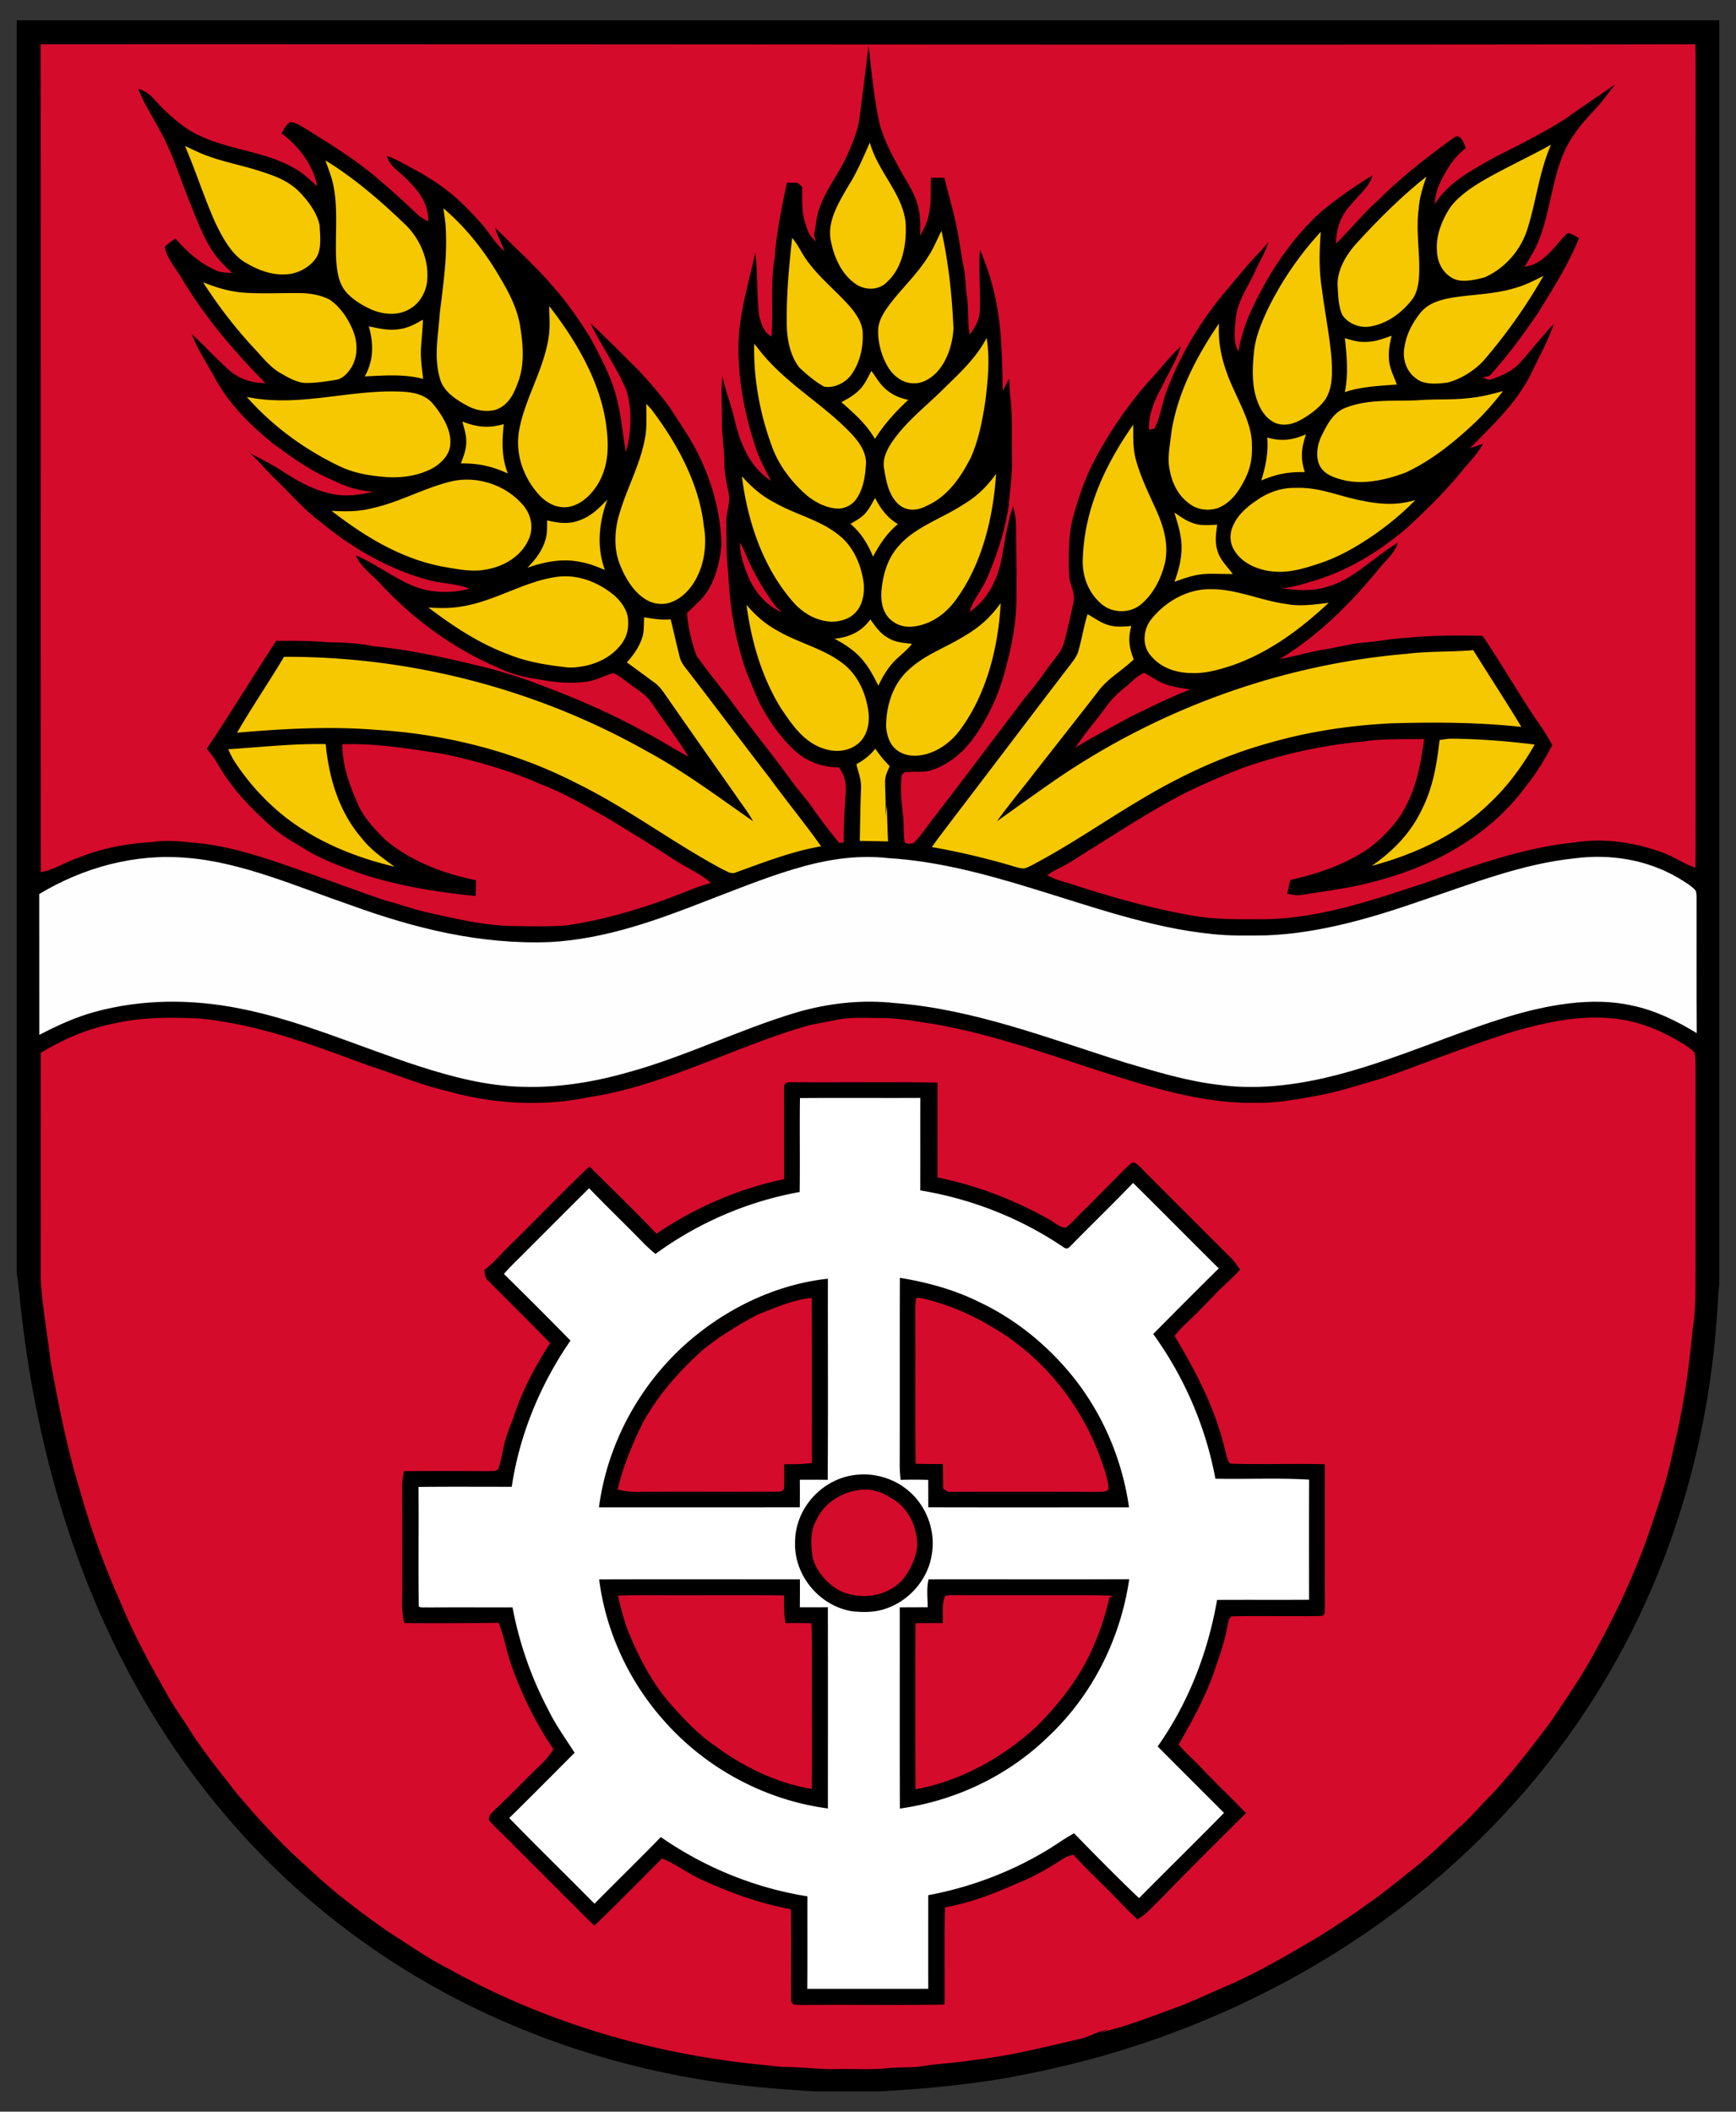
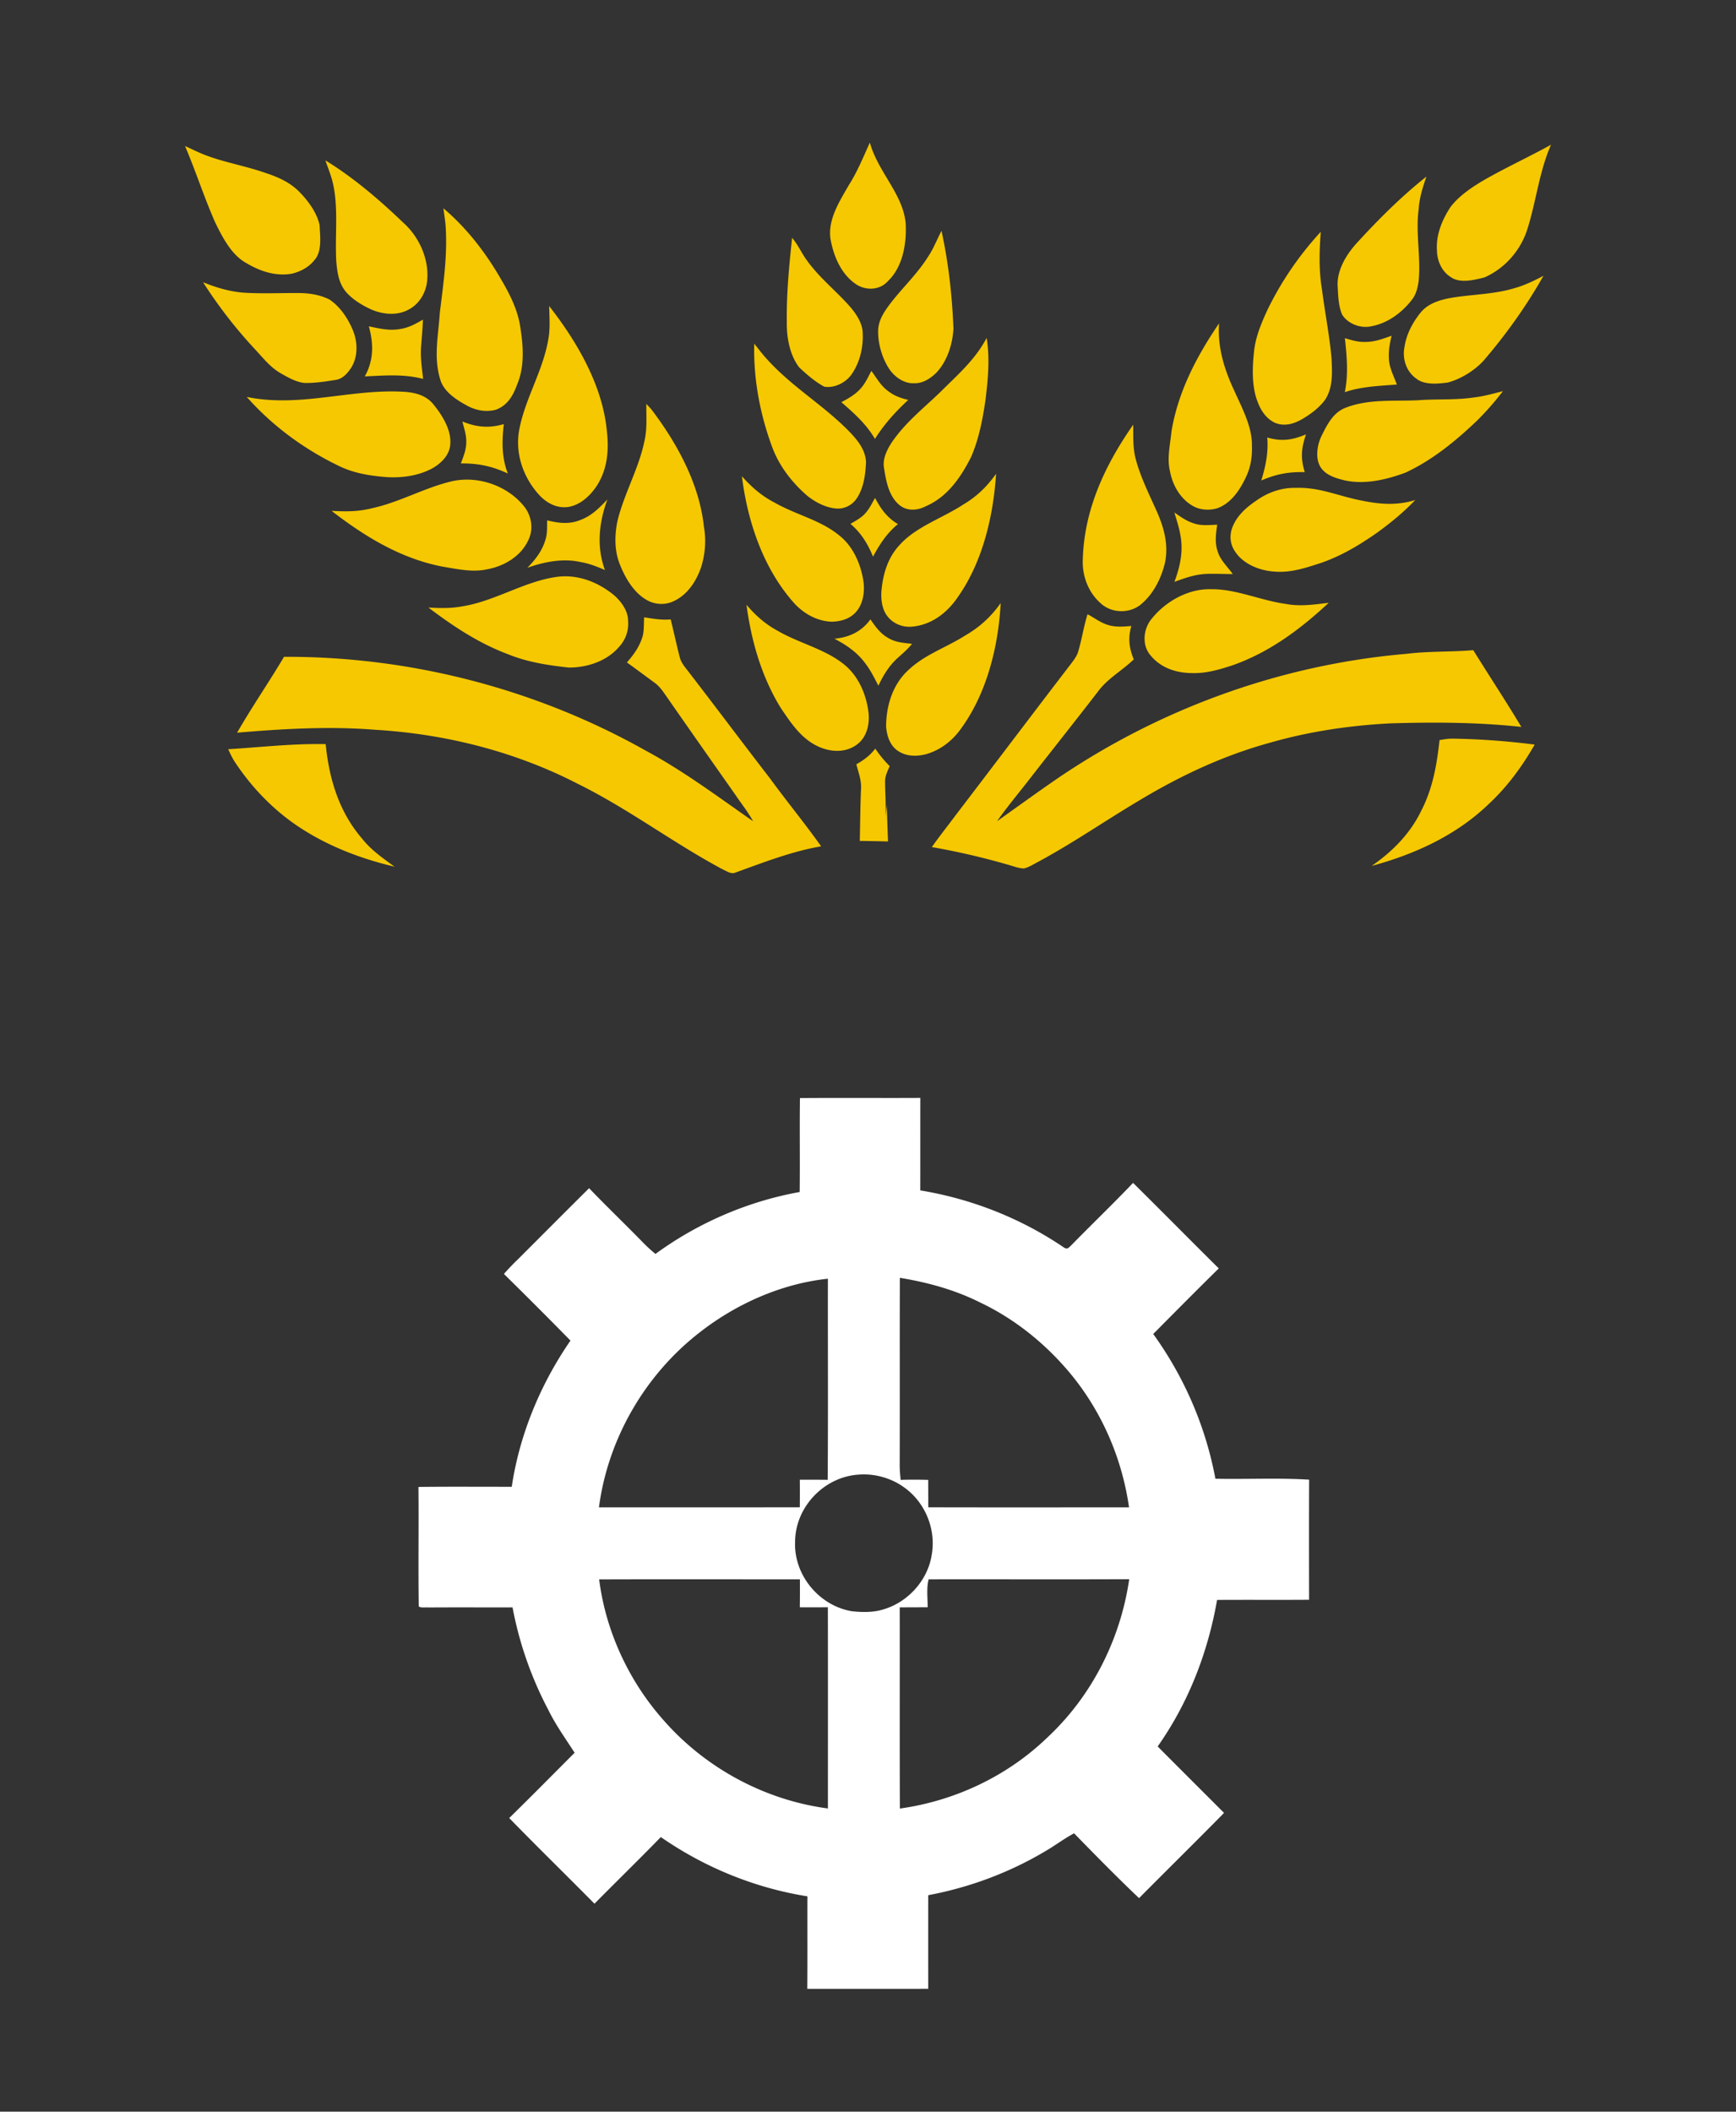
<svg xmlns="http://www.w3.org/2000/svg" width="520" height="632.43" viewBox="0 0 390 474.32">
  <rect x="0" y="0" width="390" height="474.32" fill="#333333" stroke="none" />
-   <path d="M3.75 4.56h382.499v283.81a64.12 64.12 0 0 0-.305 3.587c-1.257 24.035-6.798 47.709-16.98 69.547-9.154 19.73-22.04 37.671-37.702 52.754-21.425 20.758-47.875 36.1-76.2 45.285-9.464 3.111-19.156 5.417-28.951 7.205-9.382 1.618-18.83 2.471-28.33 3.014h-14.944c-7.692-.507-15.362-1.075-22.986-2.27-25.834-3.948-50.743-13.108-72.634-27.446-12.266-8.08-23.585-17.693-33.375-28.646-15.476-17.177-27.22-37.242-35.387-58.838-6.936-18.319-11.34-37.655-13.589-57.096-.429-3.163-.579-6.357-1.116-9.5z" />
-   <path fill="#d50b2b" d="M9.12 9.936c.052 61.986-.025 123.987.042 185.972 3.05-.512 5.469-2.31 8.436-3.225 5.324-2.217 10.916-3.195 16.648-3.546 3.882-.63 7.552.057 11.414.357 8.694 1.168 16.323 4.083 24.52 6.926 5.417 1.948 10.82 3.95 16.267 5.805 3.37.853 6.6 2.103 10.002 2.811 5.82 1.308 11.408 2.627 17.399 2.937 4.466.067 8.979.221 13.434-.11 9.206-1.37 18.003-4.103 26.645-7.505 1.892-.816 3.82-1.472 5.8-2.046-2.632-2.218-5.655-3.489-8.513-5.36-4.89-3.21-9.894-6.24-14.892-9.279-4.818-2.698-9.47-5.464-14.649-7.443-7.024-3.138-14.395-5.226-21.9-6.849-7.521-1.168-15.218-2.466-22.884-2.207.031 4.833 1.649 9.185 3.551 13.548 1.37 3.09 3.919 5.732 6.307 8.079 5.908 4.807 12.813 7.385 20.204 8.926-.02 1.178-.056 2.352-.093 3.525-8.616-.832-17.32-2.248-25.565-4.936-4.357-1.556-8.978-3.195-12.907-5.644-2.682-1.675-5.354-3.102-7.711-5.252-3.463-3.184-6.787-6.394-9.47-10.286-1.777-2.264-2.76-4.859-4.77-6.921 5.35-7.991 10.348-16.22 15.626-24.268 3.835 0 7.644-.057 11.464.32 3.473.047 6.792.16 10.203.863 8.994.858 18.065 2.988 26.837 5.159 3.484 1.044 7.024 2.031 10.394 3.406 8.394 3.102 16.557 6.647 24.387 10.995 3.19 1.623 6.141 3.644 9.325 5.267-2.517-4.073-5.463-7.924-8.162-11.894-1.323-2.046-3.215-3.029-5.101-4.476-1.148-.817-2.275-1.783-3.551-2.399-2.047.523-3.893 1.623-6.032 1.934-3.433.46-6.839.212-10.225-.429-3.4-.486-6.709-1.194-9.8-2.75-9.96-4.26-18.97-10.87-26.325-18.8-2.016-2.228-4.31-3.567-5.556-6.414 4.45 1.881 8.337 4.988 12.819 6.844 3.949 1.643 8.585 1.777 12.689.666-3.044-1.25-6.15-1.106-9.288-1.985-8.865-2.393-17.15-7.215-24.18-13.061-3.763-2.77-6.89-6.513-10.271-9.749-1.964-1.825-3.577-3.949-5.598-5.711 2.414 1.313 4.874 2.491 7.18 3.996 3.587 2.284 7.065 4.357 11.293 5.215 3.164.687 6.146.202 9.253-.445-3.556-.366-6.234-1.179-9.392-2.796-4.859-2.016-8.974-5.076-13.192-8.151-5.091-4.15-9.743-8.762-12.916-14.577-1.778-3.277-3.955-6.492-5.247-9.96 2.838 2.61 5.438 5.479 8.307 8.048 2.274 2.036 5.226 3.008 8.255 2.992-7.108-7.18-13.584-14.803-18.784-23.498-1.272-2.191-3.474-4.61-3.83-7.142.702-.693 1.581-1.262 2.393-1.83 2.822 3.168 5.846 5.897 9.867 7.453.936.165 1.887.253 2.854.269-1.344-1.35-2.694-2.522-3.81-4.073-2.337-3.194-3.84-7.216-5.318-10.88-2.404-5.831-4.048-11.63-7.16-17.177-1.591-3.044-3.576-5.98-4.77-9.2 2.569.609 3.741 2.708 5.556 4.43 2.434 2.351 5.215 4.765 8.348 6.114 6.347 3.065 14.525 3.54 20.753 7.05 2.171 1.065 3.726 2.703 5.52 4.27-.827-4.714-4.202-9.072-7.986-11.873.538-.967.925-1.892 1.882-2.544 1.364.01 2.729 1.045 3.876 1.717 5.304 3.308 10.555 6.533 15.362 10.57 3.267 2.75 6.43 5.623 9.531 8.56.682.64 1.489 1.018 2.295 1.478.088-4.213-2.336-7.086-5.18-9.841-1.632-1.639-3.447-2.549-4.145-4.916 2.156.775 4.1 1.927 6.1 3.018 3.37 1.773 6.575 3.913 9.464 6.389a81.266 81.266 0 0 1 5.851 6.012c1.81 2.052 2.925 4.28 5.055 6.037-.651-1.825-1.633-3.464-2.13-5.345 4.348 4.44 9.042 8.591 13.074 13.316 3.132 3.494 5.804 7.442 8.305 11.407 2.425 4.548 4.844 8.979 6.038 13.998.972 3.866 1.256 7.799 1.954 11.702 1.282-4.254 1.39-9.47.18-13.74-2.217-5.272-5.67-10.058-8.166-15.211 3.69 3.385 7.18 6.993 10.756 10.498 2.543 2.75 5.138 5.696 7.299 8.756 2.352 3.68 4.853 7.2 6.652 11.108 2.853 6.042 4.642 12.793 4.756 19.481-.388 4.352-1.722 9.604-5.056 12.67a98.872 98.872 0 0 1-2.692 2.62c.274 3.184 1.033 6.677 2.191 9.65 2.367 3.323 4.972 6.518 7.48 9.738 4.502 6.265 9.428 12.23 13.96 18.48 1.54 2.108 3.324 4.01 4.792 6.176 1.794 2.62 3.784 5.091 5.763 7.572.336-.02.672-.046 1.013-.067.047-3.696.155-7.334.47-11.02.145-2.445-.164-3.871-1.529-5.882-3.778.057-7.66-1.442-10.327-4.135-3.06-2.92-5.469-6.502-7.46-10.219-1.012-2.191-1.911-4.445-2.847-6.678-2.62-7.247-3.887-14.778-4.202-22.47-.507-3.86-.388-7.722-.455-11.609-.031-2.316.977-4.124.527-6.45-.46-2.326-1.008-4.596-.982-6.989.01-3.07-.579-6.073-.527-9.143.02-3.401-.228-6.726.103-10.122.806 3.562 2.146 6.948 2.916 10.51 1.333 5.153 3.426 9.964 8.042 12.978-1.602-2.946-3.111-5.867-3.995-9.123-2.166-6.746-3.36-13.857-3.37-20.944.103-7.433 2.217-14.065 3.81-21.25.573 4.781.258 9.692.904 14.479.522 1.762 1.023 3.453 2.723 4.414.42-6.058-.3-11.796.724-17.818.434-5.67 1.551-11.211 2.745-16.757.801.015 1.607.036 2.409.056.346.31.693.626 1.034.936-.02 2.998-.212 5.83.868 8.7.46 1.592.946 2.465 2.207 3.514-.15-.496-.295-.992-.44-1.488.342-1.592.497-3.22.849-4.808 1.535-5.339 4.941-8.941 6.983-13.93 1.08-2.542 2.098-4.967 2.419-7.738.732-5.34 1.995-16.024 1.995-16.024l.284 2.358s1.023 10.586 2.357 15.75c1.003 3.431 2.62 6.404 4.316 9.52 1.37 2.564 2.977 4.699 3.882 7.51.863 2.492.853 4.99.729 7.59.853-1.52 1.649-3.014 1.959-4.751.661-2.797.382-5.48.501-8.302l3.03.016c.842 3.551 1.906 7.03 2.64 10.607.724 3.08.993 6.228 1.655 9.324.49 2.197.398 4.415.739 6.627.45 2.874.134 5.763.62 8.636 1.302-1.592 2.207-3.333 2.29-5.432.175-4.584-.305-9.025.036-13.62 4.95 11.623 4.856 20.367 5.133 31.727.49-.926.95-1.866 1.426-2.802.062 1.272.103 2.539.227 3.81.574 4.6.316 9.32.399 13.956.118 3.655-.419 7.226-.74 10.86-.816 5.51-2.573 10.917-4.76 16.034-1.137 2.77-3.184 4.92-4.037 7.79 4.228-2.838 6.41-7.537 7.304-12.417.692-3.82 1.22-7.608 2.481-11.304.419 1.499.687 2.988.677 4.544.026 5.696.181 11.34.067 17.057-.113 4.781-.977 9.46-2.217 14.07-1.401 5.965-3.98 11.723-7.609 16.67-2.424 3.261-5.644 5.81-9.547 7.04-1.81.439-3.866.139-5.717.346l-.662.589c-.351 2.94-.082 6.012.28 8.942.243 2.026.057 4.094.367 6.105.207.584 1.432.387 1.928.351 1.83-1.794 3.256-4.032 4.833-6.048 6.833-8.854 13.542-17.812 20.303-26.718 1.654-1.959 3.22-3.933 4.668-6.052 1.484-2.197 3.494-3.98 4.16-6.529.766-2.93 1.458-5.929 2.058-8.901.465-2.021-.935-3.913-.997-6.058-.14-3.995-.166-8.13.666-12.053 1.07-4.213 2.43-8.323 4.296-12.251a91.17 91.17 0 0 1 12.896-19.14c2.538-2.632 4.544-5.5 7.262-7.899-.961 3.102-2.801 5.94-4.191 8.896-1.654 3.153-3.123 6.167-2.968 9.831l1.184-.248c1.241-2.362 1.623-4.905 2.388-7.423 3.21-8.973 8.193-17.155 14.41-24.36 1.272-1.51 2.544-3.025 3.815-4.534 1.603-1.943 3.474-3.613 4.989-5.629-.61 2.331-1.903 4.25-2.875 6.426-1.685 3.83-4.031 6.657-4.46 10.983-.15 2.27-.63 5.216.636 7.216.946-6.115 3.721-11.237 6.688-16.56 3.324-5.521 7.35-10.876 12.22-15.125 3.546-2.879 7.283-5.541 11.206-7.872-.719 2.672-3.365 4.61-5.02 6.812-2.232 2.341-3.105 5.34-3.204 8.519 3.298-3.205 6.146-6.818 9.609-9.878 5.22-5.226 11.05-9.692 17.006-14.029 1.54-.894 2.103 1.453 2.594 2.43-2.894 2.186-4.626 5.2-6.083 8.45-.59 1.334-.791 2.74-.946 4.177 3.298-5.143 8.296-7.588 13.439-10.529 5.386-2.719 10.756-5.39 15.858-8.621 3.711-2.636 7.495-5.174 11.242-7.759a179.31 179.31 0 0 0-2.134 2.765c-2.186 2.967-5.009 5.293-7.014 8.415-5.236 7.061-4.905 17.709-8.75 25.576-.714 1.421-1.598 2.77-2.389 4.15 4.347-.49 6.72-4.724 9.573-7.505.905-.02 1.809.734 2.615 1.101-2.33 5.84-5.866 11.381-9.159 16.736-3.36 4.937-6.92 9.801-10.957 14.21l-1.469.357c.559.222 1.23.708 1.84.424 2.373-.765 4.906-1.897 6.56-3.825 2.558-2.817 4.884-5.857 7.505-8.617-1.334 3.975-3.396 7.552-5.159 11.336-3.432 6.688-8.533 11.334-13.666 16.596.988-.33 1.964-.677 2.946-1.013-1.142 2.13-2.801 3.774-4.326 5.608-3.97 4.957-8.55 9.44-13.238 13.709-6.078 5.05-12.767 9.148-20.37 11.454-2.58.698-4.957 1.659-7.67 1.675 3.669.418 7.153.827 10.735-.388 5.779-1.55 10.529-6.838 15.719-9.795-.78 2.487-2.735 3.861-4.394 6.011-6.435 7.795-13.403 14.763-22.076 20.06 3.432-.573 6.745-1.637 10.187-2.16 3.009-.511 5.872-1.292 8.917-1.535 3.116-.274 6.167-.894 9.289-1.044 5.685-.564 11.428-.563 17.129-.445 4.15 6.146 7.857 12.556 11.966 18.727 1.349 1.877 2.61 3.78 3.68 5.831-1.695 3.122-3.427 6.172-5.696 8.917-4.967 6.936-11.671 12.193-19.207 16.1-5.934 3.01-12.24 5.066-18.727 6.498-4.104.879-8.255 1.411-12.4 2.078-1.21.227-2.337.015-3.52-.238.232-1.023.464-2.052.692-3.076 6.13-1.354 12.524-3.55 17.709-7.163 2.362-1.768 4.683-4.1 6.445-6.462 3.85-5.474 5.066-11.542 5.908-18.04-4.574.094-8.978-.123-13.495.544-9.232.811-18.293 2.843-27.05 5.872-4.62 1.783-9.164 3.732-13.599 5.944-7.479 3.913-14.364 8.425-21.502 12.876-1.97 1.24-3.851 2.522-5.934 3.582-1.008.532-2.171 1.018-3.019 1.783 1.82 1.054 3.701 1.447 5.681 2.088 8.787 2.848 17.76 5.402 26.868 6.978 4.818.863 9.598.822 14.473.806 13.15.212 25.56-4.15 37.872-8.182 10.741-3.84 21.942-7.867 33.345-9.04 6.58-1.065 13.408-.098 19.637 2.15 2.703.905 4.982 2.615 7.675 3.515.073-3.494.032-6.99.042-10.478-.005-55.995 0-111.995 0-167.99.005-2.17.005-4.34-.057-6.512-127.227.214-254.01-.057-371.747 0zm157.12 111.912c-.037 2.616.764 4.993 1.751 7.371 1.365 3.53 4.12 6.838 7.671 8.306-.605-.553-1.24-1.106-1.747-1.752-2.667-3.768-5.009-7.717-6.688-12.038a59.766 59.766 0 0 0-.988-1.887zm90.78 29.287c-1.58.646-2.868 2.155-4.207 3.205-1.643 1.323-3.137 2.74-4.352 4.476-2.254 3.075-4.766 5.929-6.859 9.123 3.928-2.476 8.105-4.533 12.142-6.833 4.502-2.16 8.978-4.456 13.656-6.224-2.352-.387-4.71-.676-6.87-1.741-1.215-.59-2.29-1.442-3.51-2.006zm101.415 77.435c-6.049-.007-11.865 1.299-17.858 2.962-10.08 3.07-20.082 7.174-30.016 10.668-4.854 1.39-9.63 2.983-14.602 3.913-4.6.812-8.937 1.67-13.605 1.597-12.746.31-25.622-4.052-37.64-7.898-11.397-3.752-22.34-7.505-34.202-9.675-4.146-.62-8.193-1.443-12.406-1.463-3.577-.016-7.329-.275-10.771.521-1.933.409-3.892.709-5.815 1.174-16.107 4.574-32.529 13.605-49.063 16.05-10.504 2.212-21.725 1.575-32.027-1.36-6.037-1.386-11.656-3.805-17.528-5.67-12.736-4.704-24.656-9.31-38.302-10.633-6.337-.248-12.436-.32-18.665 1.07-5.98 1.127-11.583 3.52-16.772 6.663-.031 17.104-.026 34.223-.006 51.327.481 6.203 1.53 12.427 2.31 18.598 1.794 9.573 3.635 19.078 6.514 28.403 2.367 8.55 5.474 16.929 9.071 25.033 2.916 7.144 6.637 13.982 10.456 20.676 1.468 2.698 3.293 5.138 4.916 7.743 3.174 5.06 6.849 9.49 10.493 14.235 5.003 5.913 10.327 11.827 16.168 16.917 5.515 5.293 11.671 9.93 17.91 14.33 4.574 2.889 9.051 6.093 13.884 8.528 19.337 10.74 40.752 17.594 62.647 20.613 4.1.61 8.229.926 12.349 1.39 4.155-.03 8.25.605 12.405.471 3.784-.093 7.614.202 11.356-.212 2.42-.264 4.843-.062 7.242-.388 3.949-.661 7.95-.78 11.904-1.431 8.177-.926 15.837-2.905 23.787-4.73 2.212-.46 4.042-1.747 6.3-2.11-.65.233-1.301.46-1.958.688 5.603-1.199 11.051-3.348 16.422-5.313 4.212-1.478 8.285-3.49 12.4-5.236 7.086-3.06 13.595-6.937 20.237-10.834 3.757-2.373 7.515-4.77 11.097-7.407 3.867-2.615 7.365-5.644 11.05-8.498 3.314-2.734 6.441-5.654 9.512-8.652 2.713-2.3 4.926-5.05 7.453-7.542 4.776-5.122 9.03-10.637 13.212-16.246 3.323-4.93 6.756-9.857 9.615-15.078 5.417-9.769 10.244-20.076 13.625-30.734 1.824-5.22 3.427-10.503 4.481-15.94 2.208-8.85 3.432-17.843 4.295-26.91.719-4.305.564-8.606.61-12.948-.01-14.99 0-29.98 0-44.97-.01-1.24 0-2.517-.186-3.742-.605-.78-1.53-1.354-2.346-1.897-4.265-2.651-8.834-4.719-13.812-5.572a39.473 39.473 0 0 0-6.14-.48zm-180.493 14.514c10.89.082 21.792-.093 32.683.088-.031 7.102 0 14.204-.006 21.311 8.757 1.768 17.068 4.947 24.857 9.3 1.21.635 2.517 1.901 3.903 1.984 1.178-.801 2.135-1.969 3.153-2.961 3.38-3.345 6.709-6.735 10.058-10.106.595-.584 1.226-1.188 1.929-1.638 1.09.232 1.954 1.483 2.75 2.212 6.399 6.409 12.989 13.025 19.419 19.409.74.77 1.308 1.644 1.907 2.523-1.566 1.674-3.272 3.2-4.915 4.796-2.533 2.631-5.06 5.278-7.733 7.765-.76.713-1.421 1.509-2.072 2.32 4.91 8.152 9.133 16.292 11.34 25.627.305.951.424 2.311 1.158 3.04 7.04.259 14.183-.052 21.239.145.046 10.601-.042 21.208.046 31.81-.16.847.33 2.227-.925 2.263-6.528.15-13.088-.073-19.616.083-1.008-.109-1.09 1.09-1.282 1.793-.662 3.727-1.871 7.232-3.132 10.788-1.954 5.686-4.942 11.046-7.909 16.215 1.38 1.68 3.009 3.09 4.533 4.63 3.417 3.697 7.108 7.14 10.591 10.773-6.15 6.115-12.327 12.22-18.36 18.453-2 1.892-3.613 3.99-6.017 5.422-1.276-1.2-2.548-2.408-3.747-3.69-3.478-3.686-7.267-7.082-10.648-10.855-.816.253-1.617.491-2.346.951-3.23 2.104-6.627 4.058-10.22 5.474-5.189 2.295-10.653 4.45-16.271 5.402-.238 7.272-.037 14.565-.12 21.843-10.203.176-20.422.005-30.63.088-1.086-.005-2.207.052-3.282-.119-.414-.284-.59-.641-.538-1.08-.078-6.766.093-13.543-.083-20.304-6.952-1.24-13.764-3.778-20.184-6.688-3.05-1.375-5.608-3.494-8.746-4.699-5.06 5.045-10.043 10.188-15.222 15.109-6.812-6.808-13.63-13.61-20.438-20.428-1.07-1.075-2.295-2.103-3.19-3.328-.196-.956.663-1.628 1.236-2.253 3.577-3.314 6.906-6.88 10.442-10.24 1.09-1.009 1.979-2.176 2.785-3.417-3.938-5.727-7.055-12.152-9.397-18.691-1.116-3.195-1.669-6.523-2.904-9.687-7.066.073-14.143.12-21.214.053-.708-2.678-.413-5.278-.444-8.008-.021-7.577.02-15.165-.031-22.743.01-1.142.2-2.254.402-3.375 6.322-.042 12.644-.031 18.96.005.662-.072 1.783.109 2.228-.48.832-2.368 1.064-4.937 1.835-7.33.553-1.68 1.26-3.303 1.824-4.983 1.913-5.675 4.73-10.938 7.991-15.947-4.528-4.719-9.226-9.282-13.82-13.94-.797-.734-.839-1.488-.973-2.507 1.949-1.478 3.515-3.297 5.216-5.034 6.202-6.006 12.137-12.292 18.412-18.231 5.029 5.019 10.167 9.96 15.062 15.114 8.627-5.867 18.448-10.116 28.667-12.25-.01-6.798-.011-13.714-.011-20.516-.031-1.24.791-1.272 1.799-1.261zm28.365 48.419c-.224-.009-.414.039-.505.215-.233 1.256-.171 2.58-.181 3.85.072 11.073-.077 22.155.083 33.227 2.042.04 4.078.057 6.12.067.03 1.845.051 3.69.062 5.535l1.096.678c11.237-.005 22.474-.031 33.711.026.889-.068 1.67.119 2.362-.569-.103-2.636-1.271-5.345-2.119-7.826-4.481-11.832-13.042-22.252-24.02-28.615-4.797-2.884-10.08-5.138-15.533-6.414-.242.01-.705-.16-1.077-.174zm-23.946.024c-4.285.44-8.14 2.202-12.214 3.778-4.285 2.3-8.357 4.772-12.151 7.827-5.407 4.812-10.157 10.224-13.662 16.587-2.305 4.812-4.404 9.65-5.556 14.886 1.157.242 2.305.475 3.5.475 10.818-.046 21.801.005 32.61-.031.5.036.904-.14 1.214-.527.15-1.871.052-3.763.062-5.64 2.083.027 4.151.011 6.224-.257 0-12.37.035-24.734-.027-37.098zm11.724 43.074c-.916.018-1.849.158-2.797.417-3.375.977-6.223 3.014-7.784 6.219-1.536 2.64-1.35 5.535-.972 8.466.765 3.148 3.225 5.97 6.017 7.547 4.698 2.284 10.859 1.457 14.358-2.58 2.099-2.724 3.748-6.44 2.916-9.93-.646-3.674-2.662-6.698-5.98-8.46-1.817-1.174-3.744-1.72-5.758-1.68zm20.707 23.685c-.814.003-1.627.031-2.426.137-.878 1.768-.45 4.212-.568 6.156-2.042-.005-4.088 0-6.13.025-.072 12.432-.041 24.863-.005 37.295 10.136-1.8 19.709-7.186 27.23-14.117 4.863-4.88 9.076-10.198 12.063-16.437 1.83-3.98 3.335-8.161 4.255-12.446.269-.14.537-.285.806-.424-2.657-.192-5.32-.171-7.981-.15-8.27-.021-16.54.015-24.81-.02-.805.002-1.62-.022-2.434-.019zm-70.88.025c-1.693 0-3.386.021-5.084.107.708 2.998 1.468 6.115 2.688 8.947 2.408 5.701 5.433 11.387 9.65 15.966 2.833 3.159 5.882 6.4 9.407 8.767 6.353 4.73 13.926 8.43 21.783 9.728.129-8.022.025-16.05.051-24.072-.026-4.378.073-8.772-.108-13.144a364.113 364.113 0 0 0-5.82-.031c-.383-2.063-.368-4.13-.337-6.218-9.045-.093-18.096-.01-27.147-.036-1.698.005-3.39-.015-5.084-.014z" />
  <g fill="#f5c801">
    <path d="M195.413 32.023c-1.473 3.262-2.802 6.544-4.735 9.578-2.047 3.567-4.704 7.666-4.12 11.96.662 3.841 2.31 7.868 5.604 10.178 2.165 1.561 5.401 1.53 7.246-.533 3.453-3.215 4.316-8.657 4.047-13.154-.666-6.565-6.197-11.403-8.042-18.029zm16.1 19.828c-1.054 1.99-1.808 4.048-3.09 5.919-2.6 4.12-6.162 7.288-8.974 11.17-1.173 1.648-2.14 3.313-2.17 5.4-.042 2.797.842 5.92 2.336 8.292 1.168 1.902 3.407 3.576 5.727 3.447 1.939.093 3.717-1.08 5.04-2.383 2.424-2.594 3.618-6.378 3.815-9.867-.295-7.397-1.101-14.742-2.683-21.978zm-33.567 1.576c-.661 6.234-1.276 12.576-1.188 18.846-.067 3.432.646 7.511 2.807 10.271 1.674 1.577 3.567 3.21 5.593 4.306 2.248.403 4.827-.884 6.13-2.73 1.876-2.656 2.672-6.062 2.523-9.283-.021-2.098-1.298-4.072-2.585-5.644-3.035-3.56-7.077-6.688-9.91-10.647-1.235-1.65-2-3.552-3.37-5.118zm43.71 22.47c-2.596 4.931-6.498 8.265-10.375 12.132-3.897 3.768-7.893 6.848-11.015 11.443-1.096 1.748-2.078 3.743-1.628 5.863.44 2.827 1.054 6.072 3.339 8.037 1.732 1.488 4.114 1.349 6.042.32 4.828-2.068 7.841-6.497 10.136-11.025 1.752-4.027 2.61-8.493 3.24-12.82.564-4.703 1.014-9.241.26-13.95zm-52.212 1.287c-.207 7.743 1.246 15.615 3.903 22.888 1.545 4.409 4.476 8.223 7.98 11.268 1.809 1.442 4.094 2.662 6.425 2.869 1.82.191 3.608-.667 4.647-2.16 1.654-2.41 2.021-5.423 2.156-8.27-.14-2.735-1.846-4.844-3.655-6.736-6.461-6.662-14.38-10.87-20.309-18.396-.382-.486-.764-.977-1.147-1.463zm26.315 6.12c-.75 1.375-1.303 2.719-2.363 3.907-1.23 1.412-2.76 2.255-4.378 3.128 2.859 2.487 5.609 4.931 7.542 8.25 2.052-3.283 4.647-6.136 7.48-8.762-1.623-.382-3.149-.91-4.472-1.949-1.732-1.24-2.584-2.91-3.81-4.575zm28.015 23.12c-2.015 2.833-4.357 5.133-7.37 6.896-4.652 3.065-10.561 4.951-14.241 9.024-2.709 2.853-3.8 6.56-4.146 10.4-.134 1.846.114 4.021 1.251 5.551 1.261 1.742 3.422 2.652 5.557 2.466 4.476-.367 8.053-3.174 10.472-6.818 5.484-7.846 7.872-18.086 8.477-27.52zm-57.106.538c1.288 10.322 4.853 20.914 11.935 28.734 2.166 2.244 4.967 3.789 8.12 3.949 1.964-.01 4.012-.543 5.407-2 1.747-1.789 2.16-4.585 1.86-6.968-.584-3.954-2.33-8.017-5.572-10.503-4.15-3.38-9.495-4.497-14.37-7.262-2.9-1.489-5.24-3.516-7.38-5.95zm29.913 4.884c-.698 1.23-1.35 2.585-2.337 3.608-.868.915-2.103 1.572-3.184 2.218 2.378 2.016 3.898 4.492 5.066 7.36 1.494-2.78 3.132-5.293 5.598-7.308-2.44-1.458-3.84-3.412-5.143-5.878zm28.227 23.622c-2.202 3.086-4.699 5.38-7.98 7.283-4.585 2.884-8.99 4.197-12.81 7.805-3.494 3.195-4.972 8.085-4.946 12.716.165 1.964.832 4.088 2.507 5.287 1.86 1.344 4.181 1.417 6.347.874 3.314-.894 6.11-3.09 8.053-5.887 5.753-7.95 8.317-18.402 8.829-28.078zm-57.106.378c1.085 8.151 3.385 16.178 7.727 23.218 2.14 3.138 4.28 6.44 7.723 8.28 2.842 1.541 6.476 1.95 9.23-.01 2.3-1.586 3.02-4.568 2.74-7.215-.5-4.285-2.398-8.612-5.949-11.227-4.197-3.205-9.857-4.508-14.494-7.221-2.729-1.458-4.988-3.473-6.978-5.825zm27.839 3.277c-1.99 2.745-4.74 4.031-8.084 4.347 2.549 1.333 4.864 2.879 6.652 5.164 1.339 1.664 2.249 3.499 3.22 5.38 1.07-2.233 2.3-4.321 4.125-6.027 1.184-1.09 2.425-2.093 3.427-3.37-1.912-.222-3.685-.31-5.38-1.339-1.773-1.008-2.823-2.527-3.96-4.155zm1.096 29.028-.052.062c-1.163 1.504-2.553 2.533-4.197 3.453.455 1.897 1.158 3.53 1.044 5.515-.17 3.897-.19 7.8-.278 11.703 2.114.036 4.228.062 6.347.124a543.378 543.378 0 0 1-.28-8.203c-.092.868-.186 1.736-.274 2.605.109-2.6-.092-5.19-.108-7.784-.03-1.334.537-2.348 1.028-3.547a25.857 25.857 0 0 1-3.23-3.928zM41.57 32.804c2.42 5.665 4.29 11.558 6.787 17.186 1.577 3.246 3.628 7.23 6.885 9.045 3.127 1.866 6.549 3.055 10.23 2.456 1.922-.419 3.871-1.438 5.112-2.999 1.84-1.964 1.317-5.443 1.214-7.929-.584-2.729-2.476-5.328-4.394-7.313-2.61-2.73-5.907-3.836-9.407-4.948-4.404-1.38-9.231-2.217-13.413-4.109-1.013-.444-2-.945-3.013-1.39zm31.536 3.22c.527 1.566 1.158 3.075 1.572 4.678 1.452 5.706.516 12.27.878 18.137.248 2.57.573 4.942 2.352 6.942 1.524 1.623 3.515 2.838 5.536 3.747 2.631 1.137 5.913 1.422 8.471-.057 2.538-1.364 4.006-4.191 4.089-7.018.258-4.621-1.98-9.372-5.401-12.432-5.366-5.148-11.145-10.1-17.497-13.997zM99.617 46.79c.15 1.26.377 2.501.48 3.773.476 6.77-.49 13.083-1.296 19.76-.326 5.02-1.427 9.93.088 14.866.76 2.745 3.566 4.575 5.928 5.862 2.006 1.127 4.295 1.57 6.549.992 2.641-.951 3.908-3.179 4.812-5.68 1.7-3.975 1.39-8.633.719-12.804-.61-4.32-2.73-8.15-4.937-11.851-3.298-5.547-7.407-10.741-12.343-14.918zm-54 16.602a105.086 105.086 0 0 0 11.791 15.192c1.799 1.938 3.293 3.882 5.609 5.236 1.617.93 3.452 1.979 5.329 2.196 2.383.062 4.807-.325 7.159-.697 1.473-.253 2.537-1.432 3.323-2.62 1.618-2.446 1.556-5.816.47-8.463-1.08-2.641-2.848-5.318-5.246-6.936-2.032-1.05-4.45-1.453-6.724-1.473-4.13-.042-8.292.176-12.417-.078-3.235-.222-6.306-1.137-9.293-2.357zm77.756 5.35c.042 2.12.196 4.161-.016 6.291-.95 7.578-5.195 13.956-6.632 21.11-1.163 5.515.77 11.154 4.564 15.207 1.696 1.752 3.924 2.884 6.42 2.517 2.74-.475 4.91-2.543 6.389-4.787 2.44-3.82 2.729-8.125 2.207-12.524-1.023-10.157-6.75-19.9-12.933-27.814zm-28.362 3.055c-1.576.91-3.106 1.768-4.93 2.073-2.523.491-4.772-.057-7.217-.569 1.08 3.939 1.112 7.599-.914 11.248 4.46-.202 8.72-.58 13.102.558-.263-2.404-.625-4.73-.46-7.154.15-2.052.352-4.1.42-6.157zM87.75 87.922c-10.83.044-21.417 3.495-32.317 1.233 5.655 6.404 12.742 11.635 20.417 15.362 3.484 1.773 7.253 2.367 11.114 2.657 3.443.201 7.122-.326 10.182-1.985 2.016-1.152 3.944-3.065 4.016-5.531.228-3.158-1.865-6.477-3.793-8.829-1.566-1.953-3.857-2.59-6.25-2.801a45.763 45.763 0 0 0-3.37-.106zm57.447 2.794c0 .595 0 1.184.01 1.778.03 2.254.077 4.425-.445 6.637-1.235 6.069-4.605 11.873-6.053 17.926-.672 3.282-.692 6.776.62 9.908 1.148 2.87 3.01 6.022 5.718 7.66 1.907 1.21 4.357 1.376 6.389.368 3.054-1.453 4.987-4.455 6.067-7.562.93-2.967 1.174-6.079.631-9.144-1.013-9.593-6.042-18.763-11.8-26.336-.373-.418-.755-.826-1.138-1.234zm-41.316 3.96c.367 1.514.874 2.884.869 4.476.026 1.799-.6 3.303-1.22 4.946 3.913-.051 7.03.615 10.56 2.259-1.421-3.613-1.329-7.299-.91-11.093-3.329.962-6.13.704-9.299-.589zm1.027 13.055a15.307 15.307 0 0 0-3.973.513c-5.985 1.52-11.434 4.667-17.574 5.96-2.93.744-5.877.713-8.87.542 7.408 5.743 15.527 10.71 24.857 12.514 3.174.527 6.69 1.323 9.853.661 3.83-.646 7.67-2.811 9.402-6.419 1.37-2.605.847-5.758-1.029-7.965-3.065-3.663-7.881-5.802-12.666-5.806zm31.548 4.462c-1.845 1.907-3.551 3.696-6.12 4.62-2.47 1.009-4.91.694-7.423.063-.03 1.577.083 3.019-.429 4.528-.75 2.434-2.243 4.326-3.996 6.124 3.763-1.328 7.945-2.17 11.904-1.291 1.928.32 3.717 1.028 5.506 1.798-1.918-5.236-1.34-10.7.558-15.842zm-9.858 17.264c-.603.016-1.21.07-1.819.165-7.18 1.075-13.749 5.469-21.027 6.59-2.496.47-4.988.399-7.505.254 5.567 4.213 11.3 8.017 17.88 10.488 4.393 1.788 8.957 2.476 13.645 2.988 4.068.03 8.451-1.396 11.196-4.518 1.556-1.644 2.31-3.696 2.135-5.965.015-2.166-1.468-4.239-3.009-5.64-3.233-2.722-7.275-4.475-11.496-4.362zm18.123 9.195c-.14 1.649.062 3.293-.543 4.854-.708 2.016-1.933 3.695-3.34 5.287 2.074 1.494 4.12 3.024 6.183 4.534 1.023.728 1.742 1.706 2.445 2.73 5.22 7.504 10.477 14.988 15.74 22.468 1.333 1.99 2.852 3.856 3.969 5.934-7.93-5.526-15.605-11.283-24.15-15.879-24.666-13.878-52.924-21.161-81.219-21.047-3.406 5.742-7.221 11.258-10.54 17.046 10.281-.884 20.805-1.483 31.107-.651 15.744.94 31.386 4.885 45.43 12.131 11.449 5.65 21.44 13.29 32.564 19.223.894.383 1.892 1.158 2.884.703 6.234-2.248 12.664-4.77 19.219-5.882-3.665-5.184-7.723-10.09-11.46-15.223-6.084-7.877-12.049-15.853-18.127-23.735-.884-1.19-1.856-2.16-2.202-3.623-.708-2.786-1.313-5.603-2.006-8.39-2.047.176-3.954-.15-5.954-.48zm-72.918 28.474c-6.834-.033-13.711.738-20.53 1.164.44.983.89 1.955 1.484 2.854 3.169 4.807 7.077 9.097 11.63 12.623 7.082 5.437 15.61 8.87 24.248 10.906-2.61-1.907-5.2-3.68-7.237-6.239-5.226-6.027-7.464-13.47-8.229-21.29a83.52 83.52 0 0 0-1.366-.018zM348.443 32.509c-4.905 2.714-10.002 5.055-14.87 7.83-2.761 1.613-5.774 3.593-7.718 6.172-1.871 2.833-3.293 6.286-3.035 9.739.026 2.357 1.091 4.76 3.143 6.016 2.052 1.442 5.278.62 7.537.046 4.59-2.03 8.104-6.042 9.624-10.823 2.01-6.317 2.631-12.84 5.32-18.98zm-27.995 7.159c-5.727 4.543-10.875 9.707-15.8 15.098-2.327 2.61-4.42 6.14-4.126 9.753.109 2.006.181 4.275.993 6.141 1.318 2.14 4.27 3.2 6.678 2.6 3.628-.692 6.766-3.054 8.999-5.929.987-1.276 1.323-2.78 1.53-4.357.496-5.422-.74-10.663-.005-16.034.16-2.538.92-4.89 1.731-7.273zm-23.73 12.4a72.83 72.83 0 0 0-11.946 17.466c-1.406 3.05-2.703 6.084-3.05 9.449-.387 3.633-.542 7.753.786 11.216.724 2.006 2.031 3.96 4.053 4.828 2.01.76 4.042.212 5.846-.811 1.984-1.148 3.985-2.616 5.334-4.492 1.757-2.797 1.535-6.017 1.4-9.18-.454-5.185-1.493-10.343-2.15-15.512-.723-4.332-.599-8.607-.273-12.964zm50.03 9.882c-2.171 1.138-4.348 2.203-6.725 2.838-4.777 1.406-9.837 1.329-14.494 2.202-2.404.476-4.817 1.282-6.41 3.257-1.803 2.248-3.173 4.838-3.597 7.717-.522 2.636.414 5.51 2.652 7.076 1.814 1.484 4.9 1.164 7.066.884 2.925-.765 6.12-2.74 8.13-5.004 5.046-5.892 9.558-12.219 13.377-18.97zM273.87 72.625c-5.034 7.407-9.195 15.305-10.684 24.237-.305 3.05-1.054 6.073-.341 9.01.568 2.997 2.145 5.876 4.76 7.546 1.722 1.158 4.048 1.333 5.992.702 3.101-1.199 5.029-4.187 6.367-7.076 1.018-2.16 1.37-4.486 1.287-6.859.114-4.28-2.289-8.673-4.005-12.513-2.228-4.766-3.753-9.717-3.375-15.047zm38.756 2.785c-1.985.703-3.835 1.417-5.98 1.396-1.586.046-3.018-.408-4.512-.847.44 4.109.806 8.027-.015 12.131 3.675-1.277 7.83-1.412 11.691-1.717-.677-1.865-1.742-3.834-1.783-5.824-.119-1.758.197-3.443.6-5.138zm25.018 12.442c-2.223.579-4.414 1.194-6.71 1.447-4.16.6-8.202.28-12.394.605-5.443.258-11.124-.351-16.303 1.706-2.812 1.1-4.162 3.897-5.418 6.445-1.033 2.176-1.473 5.634.357 7.521 1.22 1.375 3.376 1.964 5.112 2.367 4.471.915 9.242-.217 13.45-1.778 6.058-2.807 11.356-7.164 16.153-11.749a64.892 64.892 0 0 0 5.753-6.564zm-83.064 7.536c-6.296 9.02-10.98 18.944-11.32 30.125-.202 3.67 1.142 7.402 3.892 9.883 2.553 2.486 6.926 2.517 9.505.062 2.637-2.336 4.322-5.82 5.097-9.211.77-4.048-.28-7.78-1.907-11.455-1.67-3.726-3.614-7.608-4.683-11.599-.703-2.62-.548-5.127-.584-7.805zm38.823 2.176c-3.06 1.277-5.453 1.66-8.71.704.285 3.375-.361 6.456-1.343 9.66 3.365-1.442 6.093-1.969 9.768-1.876-.977-3.174-.785-5.386.285-8.488zm-1.251 12.01c-.334-.006-.67-.003-1.013.008-2.972-.073-5.83.837-8.307 2.455-2.398 1.597-4.636 3.34-5.824 6.053-.838 1.825-.76 3.98.371 5.665 1.856 2.988 5.728 4.476 9.108 4.647 3.495.248 6.632-.78 9.909-1.835 4.678-1.556 8.782-4 12.809-6.797 3.122-2.248 6.098-4.678 8.75-7.47-3.923 1.251-7.804 1.009-11.784.187-4.972-.902-9.022-2.825-14.02-2.913zm-28.325 5.539c.507 1.736 1.095 3.422 1.374 5.22.657 3.562-.113 7.03-1.364 10.358 2.367-.847 4.585-1.67 7.139-1.783 1.985-.077 3.98.042 5.97.031-1.153-1.607-2.781-3.112-3.355-4.988-.734-2.047-.434-4.006-.145-6.099-1.695.073-3.577.284-5.195-.28-1.685-.506-3.002-1.482-4.424-2.46zm8.187 17.233c-5.08-.13-10.157 2.729-13.279 6.636-1.917 2.259-2.263 5.991-.216 8.276 2.315 2.817 5.815 3.923 9.36 3.928 3.06.083 5.93-.749 8.824-1.684 8.373-2.895 15.382-8.126 21.802-14.106-3.266.387-6.394.883-9.676.247-5.593-.76-11.243-3.395-16.815-3.297zm-27.695 5.623c-.848 2.714-1.267 5.552-2.068 8.281-.29 1.06-.914 1.876-1.566 2.74-8.678 11.31-17.258 22.691-25.916 34.021-1.804 2.425-3.686 4.781-5.428 7.257a161.814 161.814 0 0 1 16.974 3.924c1.205.325 2.476.847 3.727.878 1.086-.259 2.099-.915 3.081-1.432 7.717-4.14 15.026-9.2 22.547-13.676 9.366-5.66 19.187-10.291 29.768-13.17 8.771-2.512 17.79-3.836 26.893-4.311 9.77-.295 19.73-.264 29.448.8-3.484-5.814-7.226-11.479-10.803-17.242-5.009.424-10.033.201-15.026.826-27.83 2.373-54.878 12.085-77.999 27.726-4.709 3.216-9.314 6.57-13.96 9.868 2.537-3.598 5.417-6.978 8.094-10.482 4.833-6.187 9.712-12.333 14.509-18.546 2.166-2.998 5.35-4.673 8.11-7.314-1.055-2.636-1.318-4.74-.548-7.505-1.835.134-3.525.315-5.319-.264-1.71-.532-2.972-1.577-4.517-2.378zm81.974 27.943c-.982-.01-1.934.155-2.895.326-.61 5.567-1.52 10.85-4.114 15.88-2.492 5.153-6.467 9.158-11.135 12.384 9.65-2.6 18.965-6.855 26.243-13.848 4.187-3.877 7.552-8.466 10.379-13.408-6.125-.78-12.307-1.246-18.479-1.334z" />
  </g>
-   <path fill="#fefefe" d="M41.927 192.683c12.308.935 25.018 6.57 36.658 10.56 14.664 5.324 29.36 8.973 45.083 8.358 12.587-.713 24.124-4.983 35.748-9.537 7.196-2.74 14.09-5.572 21.519-7.588 6.125-1.628 12.358-2.444 18.69-1.72 10.747.635 21.71 3.555 31.97 6.708 13.17 3.996 26.899 8.963 40.633 10.328 4.037.444 8.14.382 12.193.31 11.977-.424 24.02-3.996 35.283-7.93 11.15-3.726 22.216-8.14 34.001-9.37 8.064-1.05 16.323.274 23.374 4.42 1.328.826 2.853 1.653 3.882 2.842.134.455.201.925.191 1.421.01 10.188-.031 20.381.026 30.57-4.595-2.792-9.356-5.128-14.654-6.224-8.9-1.975-18.923-.098-27.54 2.486-12.56 3.815-24.294 9.211-36.875 12.659-9.02 2.502-18.67 3.964-28.01 2.734-7.386-.842-14.137-2.93-21.229-5.019-16.98-5.313-33.882-11.986-51.756-13.382-7.485-.822-14.923 0-22.133 2.088-12.7 3.784-25.007 9.924-37.738 13.429-7.671 2.197-15.781 3.54-23.777 3.293-8.146-.192-15.683-2.177-23.38-4.637-13.056-4.244-26.728-10.338-40.229-12.958-10.792-2.156-21.978-2.145-32.626.78-4.373 1.2-8.4 3.065-12.4 5.154-.02-10.55.01-21.095-.016-31.645 9.976-5.985 21.446-9.133 33.112-8.13z" />
  <path fill="#fff" d="M206.758 246.605c-9.009.051-18.034-.041-27.043.041-.098 7.03.026 14.07-.062 21.1-11.651 2.093-22.846 6.926-32.398 13.91a33.834 33.834 0 0 1-2.632-2.389c-4.052-4.166-8.254-8.182-12.28-12.374-5.387 5.34-10.732 10.725-16.102 16.08a51.77 51.77 0 0 0-3.035 3.179 1134.204 1134.204 0 0 1 14.954 14.97c-6.73 9.742-11.448 21.104-13.195 32.837-6.983.01-13.972-.051-20.96.036.092 8.927-.068 17.916.067 26.832.44.388 1.603.166 2.197.243 6.29-.046 12.586 0 18.876-.02a81.426 81.426 0 0 0 8.013 22.975c1.674 3.432 3.876 6.477 5.934 9.677-4.89 4.895-9.749 9.826-14.696 14.664 6.312 6.482 12.798 12.803 19.156 19.244 4.952-5.009 9.991-9.924 14.907-14.97 9.826 6.818 21.115 11.434 32.93 13.315-.02 6.921.027 13.847-.03 20.774 9.06.005 18.117.005 27.173-.005-.01-7.01-.005-14.018 0-21.027 9.697-1.815 19.026-5.376 27.426-10.56 1.778-1.122 3.474-2.347 5.34-3.34 4.791 4.911 9.62 9.842 14.597 14.56 6.342-6.398 12.772-12.714 19.089-19.144-4.962-4.983-9.956-9.935-14.908-14.929 6.926-9.815 11.28-21.109 13.347-32.91 6.89-.046 13.78.016 20.67-.036-.015-8.994-.031-17.982.01-26.976-6.994-.439-14.049-.057-21.058-.212-2.186-11.738-6.989-22.83-13.967-32.512 4.89-4.931 9.78-9.867 14.727-14.731-6.44-6.379-12.804-12.835-19.255-19.208-4.543 4.766-9.304 9.325-13.904 14.039-.651.589-.874 1.003-1.737.403-9.65-6.533-20.67-10.86-32.166-12.757.02-6.926-.005-13.853.015-20.78zm-4.6 40.415c6.27 1.034 12.354 2.688 18.05 5.552 8.13 3.85 15.315 9.785 20.929 16.783 6.694 8.405 10.994 18.588 12.503 29.225-15.03.005-30.062.026-45.093-.01-.016-2.052-.01-4.11-.02-6.161a107.366 107.366 0 0 0-6.187-.006c-.114-1.075-.217-2.15-.217-3.235.046-14.049-.016-28.099.036-42.148zm-16.168.202c-.025 15.052.062 30.12-.047 45.171a421.376 421.376 0 0 0-6.26-.02c.022 2.062.016 4.13 0 6.192-15.04.031-30.082.01-45.124.015 2.027-15.46 10.395-29.855 22.723-39.371 8.213-6.394 18.324-10.876 28.708-11.987zm8.338 43.96c3.08.054 6.236 1.073 8.715 2.86 4.817 3.37 7.324 9.526 6.254 15.305-.905 5.644-5.34 10.534-10.803 12.142-2.249.718-4.786.677-7.112.424-7.386-1.23-13.113-8.178-12.757-15.688.073-7.805 6.6-14.576 14.39-15.005.435-.033.874-.045 1.314-.037zm59.355 23.541c-1.97 13.48-8.348 26.165-18.324 35.49-9.02 8.73-20.785 14.286-33.195 16.023-.067-15.062-.005-30.124-.036-45.186 2.094-.016 4.182-.016 6.275-.027.015-2.047-.3-4.28.217-6.27 14.933-.03 30.14.037 45.063-.03zm-96.535.019c7.531.004 15.063.015 22.555.012.01 2.093.01 4.181-.02 6.275 2.098.02 4.197.016 6.3-.01.031 15.067.01 30.13.01 45.196-14.162-1.871-27.472-9.051-36.885-19.782-7.81-8.756-13.036-20.009-14.504-31.665a5234.93 5234.93 0 0 1 22.544-.027z" />
</svg>